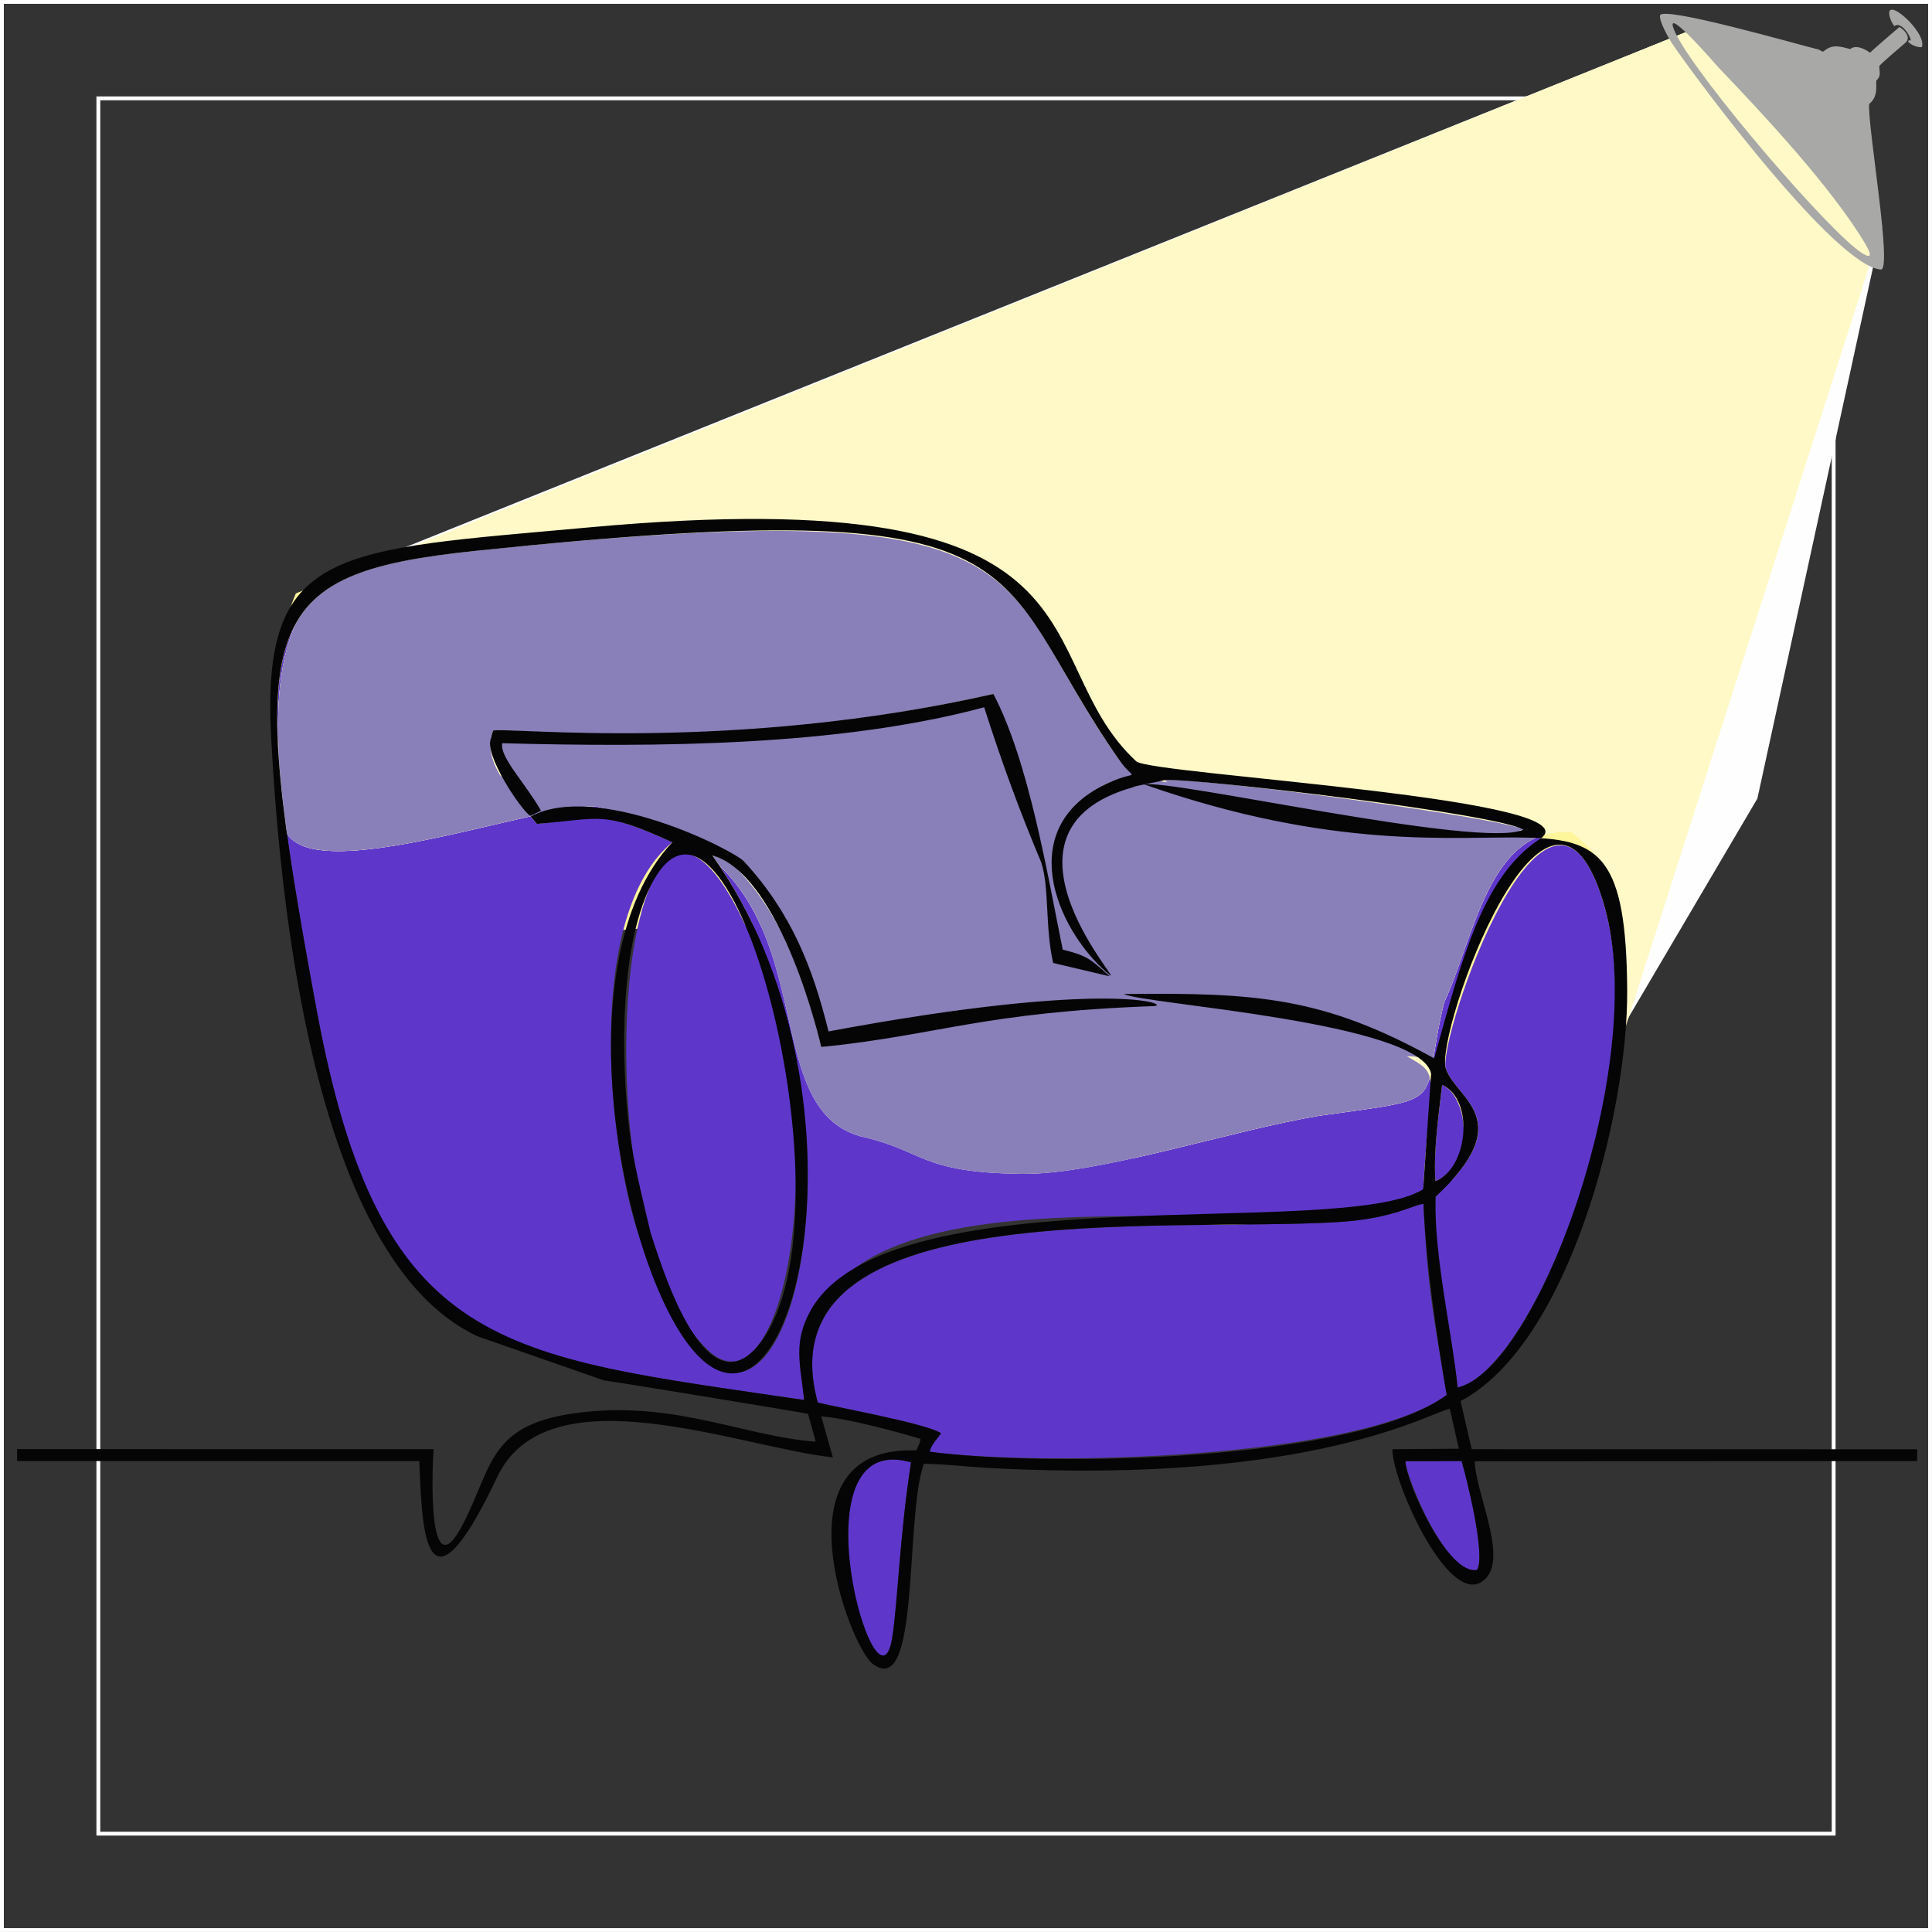
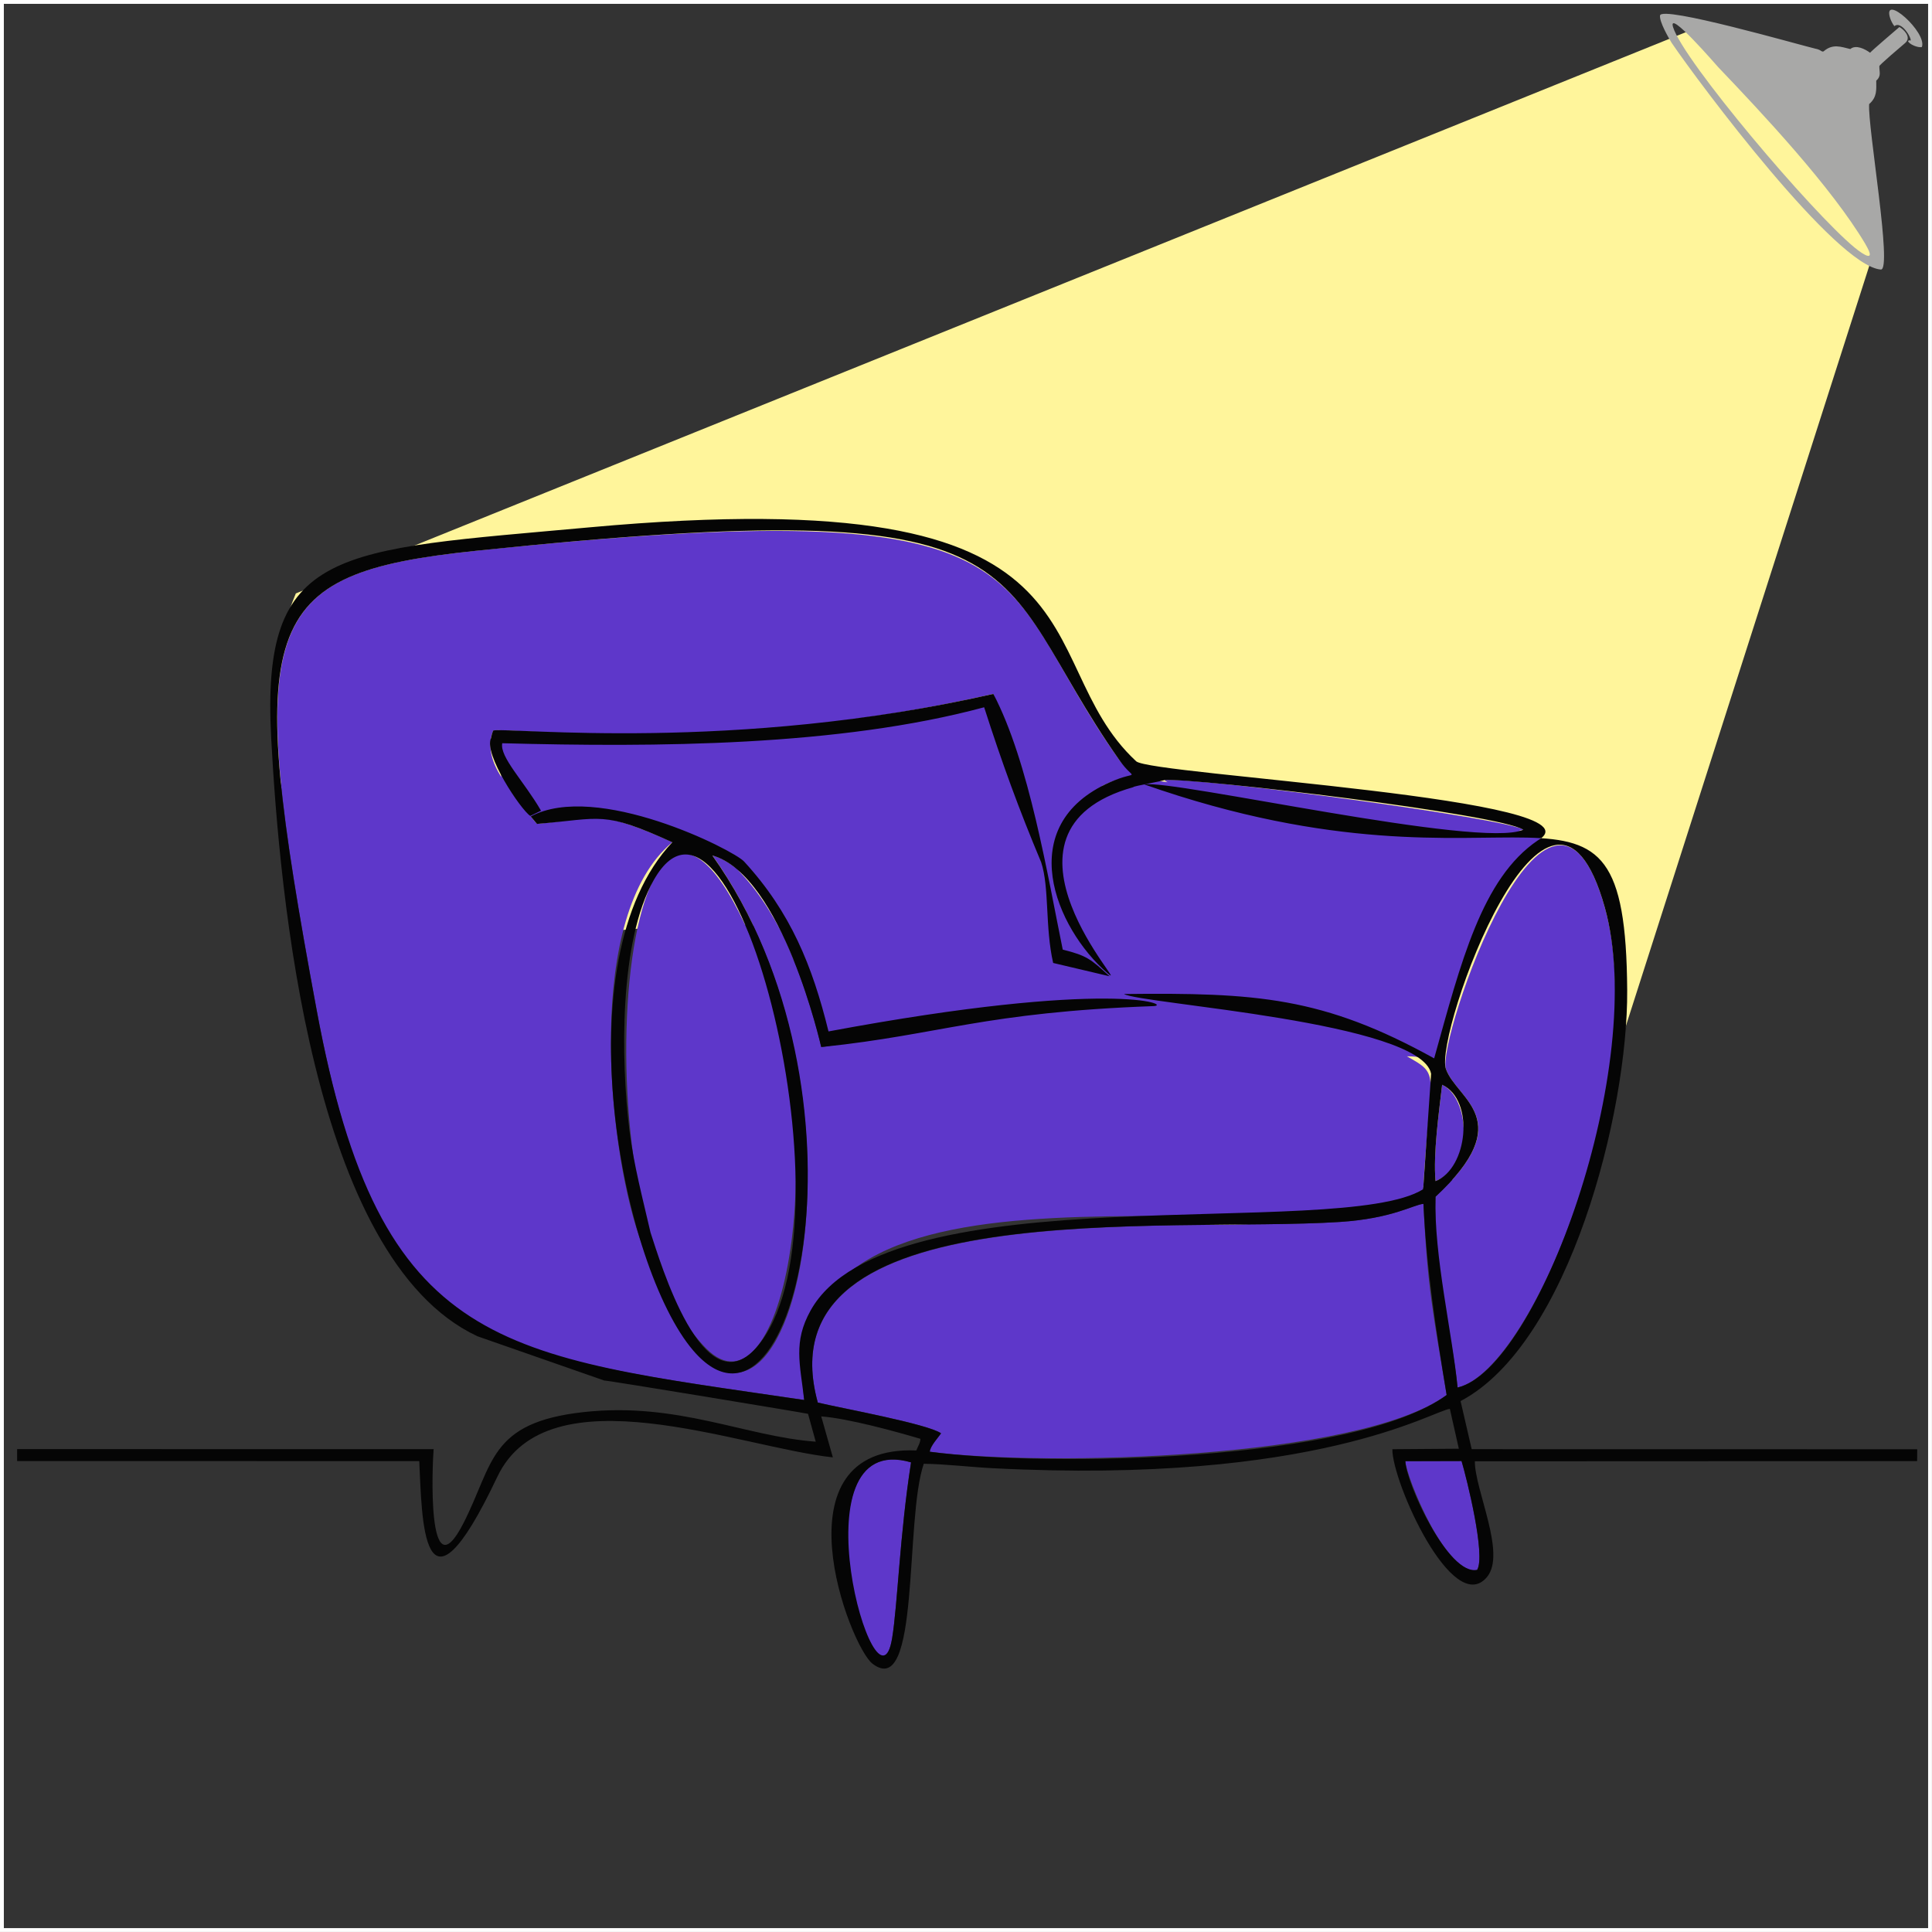
<svg xmlns="http://www.w3.org/2000/svg" xml:space="preserve" width="100.2mm" height="100.2mm" version="1.1" style="shape-rendering:geometricPrecision; text-rendering:geometricPrecision; image-rendering:optimizeQuality; fill-rule:evenodd; clip-rule:evenodd" viewBox="0 0 512.15 512.15">
  <rect x="0" y="0" width="512.15" height="512.15" fill="#333333" stroke="none" />
  <defs>
    <style type="text/css">
   
    .str1 {stroke:#FEFEFE;stroke-width:1.02;stroke-miterlimit:2.613}
    .str0 {stroke:#FEFEFE;stroke-width:1.02;stroke-miterlimit:2.613}
    .fil0 {fill:none}
    .fil3 {fill:#FEFEFE}
    .fil4 {fill:#FFF9C7}
    .fil1 {fill:#FFF59B}
    .fil5 {fill:#897FB9}
    .fil6 {fill:#050505}
    .fil2 {fill:#5E37CA}
    .fil7 {fill:#A8A8A7}
   
  </style>
    <clipPath id="id0">
-       <path d="M94.98 150.08l357.89 -143.96 25.77 10.2 10.68 3.85 9.56 39.84 -33.02 151.68 -35.27 59.91c-0.07,-28.39 -0.68,-41.09 -13.97,-51.02 -21.91,-1.78 -25.85,28.13 -33.83,45.26 -6.83,28 3.01,24.85 -33.21,29.95 -23.35,3.92 -58.49,15.61 -78.54,15.39 -27.47,-0.3 -25.74,-6.14 -42.93,-9.95 -31.3,-8.82 -3.85,-73.74 -67.28,-86.04 -3.29,-8.49 -85.37,25.55 -85.86,1.94 -0.3,-14.66 -8.29,-57.48 20.01,-67.06z" />
-     </clipPath>
+       </clipPath>
  </defs>
  <g id="Layer_x0020_1">
    <g id="_2098817663920">
-       <rect class="fil0 str0" x="26.07" y="26.07" width="460.01" height="460.01" />
      <rect class="fil0 str0" x="0.51" y="0.51" width="511.12" height="511.12" />
      <path class="fil1" d="M78.42 157.31l374.44 -151.19 25.77 10.2 10.68 3.85 9.56 39.84 -71.19 222.34c-6.68,35.81 -17.47,28.17 -35.85,28.57l-42.8 11.39c-92.94,15.6 -19.71,-49.47 -44.66,-51.49 -51.04,6.06 -75.8,20.65 -97.03,-22.08 -3.29,-8.49 -51.9,0.07 -75.51,-0.1 -35.6,-0.25 -34.99,-12.25 -44.19,-10.58 -18.79,-28.96 -18.6,-58.14 -9.22,-80.75z" />
      <path class="fil2" d="M132.21 195.16c77.13,0.91 55.39,3.64 129.5,-8.83l9.28 26.96 1.83 -0.42 -9.48 -28.92c-72.04,16.37 -128.24,8.83 -132.58,9.69 -1.77,4.32 -0.23,8.59 2.11,12.35l-0.66 -10.83zm159.67 13.33c11.3,-2.59 7.25,-2.56 17.63,-1.13 -0.4,-0.21 -0.7,-0.41 -0.88,-0.6 10.89,-0.61 90.67,10.21 95.18,13.17 -0.25,0.11 -0.63,0.2 -1.15,0.27 4.94,0.68 3.2,-0.1 6.94,3.1 -18.13,13.1 -20.56,29.45 -28.59,59.47 -4.99,-2.6 -3.92,-2.66 -8.06,-2.76 9.25,5.2 6.12,3.6 4.32,35.26 -34.13,20.9 -172.54,-19.17 -164.08,55.84 -82.92,-12.23 -112.33,-12.25 -129.25,-103.41 -19.21,-103.5 -15.45,-115.68 42.28,-121.71 156.11,-16.31 135.2,6.2 170.55,55.53 1.08,1.46 2.85,2.67 3.59,4.06 -3.33,0.67 -6.12,1.69 -8.48,2.92zm-67.59 67.86l-5.59 -0.14c-11.24,-31.97 -21.87,-67.06 -78.01,-59.79 0.55,0.71 1.11,1.38 1.67,1.96 14.96,-1.23 14.93,-4.65 35.88,4.87 -23.23,19.25 -17.19,79.54 -8.95,104.1 33.52,99.83 70.82,-28.58 19.55,-100.6 18.68,5.26 28.85,50.75 28.86,50.78 1.58,-0.08 4.19,-0.65 6.59,-1.19zm156.25 36.75c-0.64,-7.36 0.91,-18.21 1.75,-25.54 7.21,3.34 8.66,21.43 -1.75,25.54zm11.04 103.06c-8.2,1.74 -18.85,-24.75 -19.04,-28.82l14.9 -0.04c1.36,4.55 6.47,25.06 4.13,28.86zm-150.07 -28.5c-3.01,19.25 -3.57,37.86 -5.01,46.57 -4.23,25.7 -26.98,-55.94 5.01,-46.57zm-54.32 -30.21c-35.99,-36.2 -22.13,-187.34 11.85,-108.9 23.52,54.3 8.43,129.41 -11.85,108.9zm199.2 10.37c-1.4,-14.53 -6.47,-30.2 -5.85,-50.59 22,-20.48 5.75,-25.49 2.76,-33.85 -2.56,-7.16 27.54,-95.05 42.12,-42.81 12.21,43.76 -18.79,122.59 -39.03,127.24zm-2.9 1.97c-23.2,17.03 -107.1,19.04 -137.02,15.04 0.12,-1.53 2.3,-3.81 2.99,-4.89 -3.63,-2.5 -26.52,-6.67 -32.67,-8.14 -15.31,-55.77 92.69,-44.94 138.35,-47.88 13.97,-0.9 19.6,-4.6 22.2,-4.8 1.06,22.48 2.59,29.18 6.15,50.67z" />
      <g style="clip-path:url(#id0)">
        <polygon class="fil3" points="-56.12,-123.71 628.71,-123.71 628.71,441.03 -56.12,441.03 " />
        <g id="Layer_x0020_1_15">
          <g>
            <polygon id="_1" class="fil0 str1" points="26.07,486.08 486.08,486.08 486.08,26.07 26.07,26.07 " />
            <polygon class="fil0 str1" points="0.51,511.64 511.64,511.64 511.64,0.51 0.51,0.51 " />
-             <path class="fil4" d="M78.42 157.31l374.44 -151.19 25.77 10.2 10.68 3.85 9.56 39.84 -71.19 222.34c-6.68,35.81 -17.47,28.17 -35.85,28.57l-42.8 11.39c-92.94,15.6 -19.71,-49.47 -44.66,-51.49 -51.04,6.06 -75.8,20.65 -97.03,-22.08 -3.29,-8.49 -51.9,0.07 -75.51,-0.1 -35.6,-0.25 -34.99,-12.25 -44.19,-10.58 -18.79,-28.96 -18.6,-58.14 -9.22,-80.75z" />
-             <path class="fil5" d="M132.21 195.16c77.13,0.91 55.39,3.64 129.5,-8.83l9.28 26.96 1.83 -0.42 -9.48 -28.92c-72.04,16.37 -128.24,8.83 -132.58,9.69 -1.77,4.32 -0.23,8.59 2.11,12.35l-0.66 -10.83zm159.67 13.33c11.3,-2.59 7.25,-2.56 17.63,-1.13 -0.4,-0.21 -0.7,-0.41 -0.88,-0.6 10.89,-0.61 90.67,10.21 95.18,13.17 -0.25,0.11 -0.63,0.2 -1.15,0.27 4.94,0.68 3.2,-0.1 6.94,3.1 -18.13,13.1 -20.56,29.45 -28.59,59.47 -4.99,-2.6 -3.92,-2.66 -8.06,-2.76 9.25,5.2 6.12,3.6 4.32,35.26 -34.13,20.9 -172.54,-19.17 -164.08,55.84 -82.92,-12.23 -112.33,-12.25 -129.25,-103.41 -19.21,-103.5 -15.45,-115.68 42.28,-121.71 156.11,-16.31 135.2,6.2 170.55,55.53 1.08,1.46 2.85,2.67 3.59,4.06 -3.33,0.67 -6.12,1.69 -8.48,2.92zm-67.59 67.86l-5.59 -0.14c-11.24,-31.97 -21.87,-67.06 -78.01,-59.79 0.55,0.71 1.11,1.38 1.67,1.96 14.96,-1.23 14.93,-4.65 35.88,4.87 -23.23,19.25 -17.19,79.54 -8.95,104.1 33.52,99.83 70.82,-28.58 19.55,-100.6 18.68,5.26 28.85,50.75 28.86,50.78 1.58,-0.08 4.19,-0.65 6.59,-1.19zm156.25 36.75c-0.64,-7.36 0.91,-18.21 1.75,-25.54 7.21,3.34 8.66,21.43 -1.75,25.54zm11.04 103.06c-8.2,1.74 -18.85,-24.75 -19.04,-28.82l14.9 -0.04c1.36,4.55 6.47,25.06 4.13,28.86zm-150.07 -28.5c-3.01,19.25 -3.57,37.86 -5.01,46.57 -4.23,25.7 -26.98,-55.94 5.01,-46.57zm-54.32 -30.21c-35.99,-36.2 -22.13,-187.34 11.85,-108.9 23.52,54.3 8.43,129.41 -11.85,108.9zm199.2 10.37c-1.4,-14.53 -6.47,-30.2 -5.85,-50.59 22,-20.48 5.75,-25.49 2.76,-33.85 -2.56,-7.16 27.54,-95.05 42.12,-42.81 12.21,43.76 -18.79,122.59 -39.03,127.24zm-2.9 1.97c-23.2,17.03 -107.1,19.04 -137.02,15.04 0.12,-1.53 2.3,-3.81 2.99,-4.89 -3.63,-2.5 -26.52,-6.67 -32.67,-8.14 -15.31,-55.77 92.69,-44.94 138.35,-47.88 13.97,-0.9 19.6,-4.6 22.2,-4.8 1.06,22.48 2.59,29.18 6.15,50.67z" />
          </g>
        </g>
      </g>
-       <path class="fil0" d="M94.98 150.08l357.89 -143.96 25.77 10.2 10.68 3.85 9.56 39.84 -33.02 151.68 -35.27 59.91c-0.07,-28.39 -0.68,-41.09 -13.97,-51.02 -21.91,-1.78 -25.85,28.13 -33.83,45.26 -6.83,28 3.01,24.85 -33.21,29.95 -23.35,3.92 -58.49,15.61 -78.54,15.39 -27.47,-0.3 -25.74,-6.14 -42.93,-9.95 -31.3,-8.82 -3.85,-73.74 -67.28,-86.04 -3.29,-8.49 -85.37,25.55 -85.86,1.94 -0.3,-14.66 -8.29,-57.48 20.01,-67.06z" />
      <path class="fil6" d="M172.44 326.7c2.61,7.88 13.97,46.32 28,30.59l0 0c27.68,-31.52 -5.79,-161.68 -27.14,-123.99 -9.12,16.1 -8.76,47.49 -6.46,66.26l0 0c1.13,9.15 3.59,18.39 5.6,27.13zm208.1 -13.6c-0.64,-7.36 0.91,-18.21 1.75,-25.54 8.65,4 6.84,22.15 -1.75,25.54zm11.04 103.06c-7.51,1.59 -18.75,-22.64 -19.04,-28.82l14.9 -0.04c1.36,4.55 6.47,25.06 4.13,28.86zm-150.07 -28.5c-3.01,19.23 -3.58,37.89 -5.01,46.57 -4,24.36 -26.74,-55.87 5.01,-46.57zm144.88 -19.83c-1.38,-14.29 -6.32,-34.99 -5.85,-50.59 21.98,-20.46 5.7,-25.63 2.76,-33.85 -3.21,-8.98 27.58,-94.91 42.12,-42.81 11.64,41.72 -17.8,122.37 -39.03,127.24zm-2.9 1.97c-24.31,17.85 -106.35,19.15 -137.02,15.04 0.12,-1.53 2.3,-3.81 2.99,-4.89 -3.63,-2.5 -26.52,-6.67 -32.67,-8.14 -15.36,-55.94 92.63,-44.94 138.35,-47.88 13.97,-0.9 19.6,-4.6 22.2,-4.8 0.81,17.25 3.34,33.7 6.15,50.67zm-257.04 -15.63c-43.93,-20.65 -52.36,-117.72 -54.56,-158.45 -2.75,-50.95 17.04,-49.78 84.42,-55.93 142.77,-13.03 114.99,34.31 144.88,62.02 3.88,3.59 125.54,9.98 106.45,20.98 -14.83,10.04 -20.38,32.38 -27.46,57.77 -29.45,-16.3 -47.12,-17.45 -82.23,-17.06 4.45,2.64 78.81,7.38 81.42,21.14l-2.11 30.64c-22.34,13.68 -141.91,-4.7 -162.38,32.12 -4.67,8.4 -2.78,14.17 -1.7,23.73 -80.41,-11.86 -112.39,-12.55 -129.25,-103.41 -19.14,-103.17 -15.74,-115.65 42.28,-121.71 154.73,-16.16 134.39,4.2 170.55,55.53 4.15,5.89 5.27,2.37 -2.53,5.82 -25.87,11.44 -14.43,38.71 -0.68,50.59 7.47,6.45 -35.17,-37.54 6.91,-49.29 -0.4,-0.21 8.34,-1.7 8.16,-1.88 9.07,-0.51 88.86,9.02 95.18,13.17 -11.24,5.17 -92.98,-13.38 -100.45,-12 100.44,35.2 127.55,-15.81 128,54.58 0.21,32.35 -15.38,93.73 -44.17,108.88l2.95 12.75 118.1 0.02 -0.02 3.14 -117.25 0.05c0,7.68 8.41,24.52 3.21,30.7 -9.03,10.74 -25.16,-25.27 -25.07,-33.9l17.62 -0.13 -2.38 -10.56c-4.33,0.38 -35.33,20.16 -121.28,15.72 -5.89,-0.3 -12.44,-1.1 -18.18,-1.17 -5.11,14.86 -0.9,62.71 -13.58,53.01 -6.09,-4.66 -26.41,-58.09 11.61,-56.54 0.37,-1.01 1.04,-1.93 1.09,-3.08 -6.88,-2.04 -19.2,-5.41 -26.3,-5.95l3.08 10.86c-24.71,-2.63 -75.52,-23.17 -88.97,5.2 -20.06,42.32 -19.94,10.31 -20.67,-4.21l-106.6 -0.01 0 -3.17 110.41 0.02c-0.29,3.28 -2,38.9 7.84,19.74 8.12,-15.8 6.72,-26.82 32,-29.58 24.86,-2.71 42.83,6.5 61.45,7.85l-2.04 -7.38c-0.52,-0.18 -53.39,-8.92 -54.02,-8.83l-33.72 -11.77zm91.84 -76.67l-0.6 0.05c-0.01,-0.02 -10.3,-45.56 -28.86,-50.78 44.47,62.47 22.22,162.94 -5.02,131.29 -18.95,-22.02 -35.1,-103.56 -5.58,-134.78 -18.65,-8.47 -18.57,-6.29 -35.88,-4.87l-1.67 -1.97c17.48,-9.38 53.69,8.81 56.58,11.95 12.32,13.41 18.1,27.65 22.37,45.03 75.45,-14.07 91.38,-6.9 86.12,-6.71 -44.92,1.63 -56.48,7.55 -87.45,10.79zm-88.15 -81.75c0.13,-0.72 0.33,-1.43 0.61,-2.11 4.38,-0.87 63.9,5.92 132.58,-9.69 9.48,18.07 14.37,48.15 18.39,67.78 6.51,1.63 7.42,2.53 12.42,7.07l-14.96 -3.53c-2.18,-9.58 -0.97,-20.05 -3.18,-26.7 -5.95,-14.19 -10.41,-26.43 -15.11,-41.08 -38.48,10.37 -87.04,10.62 -127.75,9.53 -0.72,3.69 5.83,10.15 10.28,17.89l-2.85 1.38c-2.59,-1.72 -12.34,-16.36 -10.43,-20.55z" />
      <path class="fil7" d="M506.12 10.64l-0.33 0.25c0.29,0.84 2.61,1.83 3.67,1.59 1.5,-3.89 -10.46,-14.45 -8.43,-7.74 0.18,0.58 0.66,1.63 1.15,2.19 2.17,-1.77 5.44,4.82 3.94,3.71zm-11.61 54.11c2.95,4.97 -0.41,2.91 -2.85,0.9 -11.35,-9.32 -45.48,-49.6 -48.16,-58.49 -1.51,-5.02 11.71,10.39 12.01,10.68 11.54,12.08 30.04,31.78 39.01,46.9zm-11.08 -51.14c-0.62,0.25 -0.61,-0.42 -2.18,-0.7 -4.4,-1.05 -40.89,-11.55 -41.2,-8.79 -0.19,1.66 2.26,5.91 3.11,7.28 7.48,10.99 43.61,59.22 55.43,60.05 3.15,0.22 -3.55,-37.99 -3.1,-43.86 2.15,-1.87 1.89,-3.8 1.88,-6.21 1.4,-1.22 0.8,-2.3 0.82,-3.82 -0.23,-0.18 6.09,-5.5 6.87,-6.18 1.8,-1.57 -0.56,-3.69 -1.55,-4.22 -1.6,1.37 -7.07,6.04 -7.78,6.82 -1.3,-0.97 -3.74,-2.23 -5.24,-0.98 -2.48,-0.59 -4.66,-1.49 -7.07,0.61z" />
    </g>
  </g>
</svg>